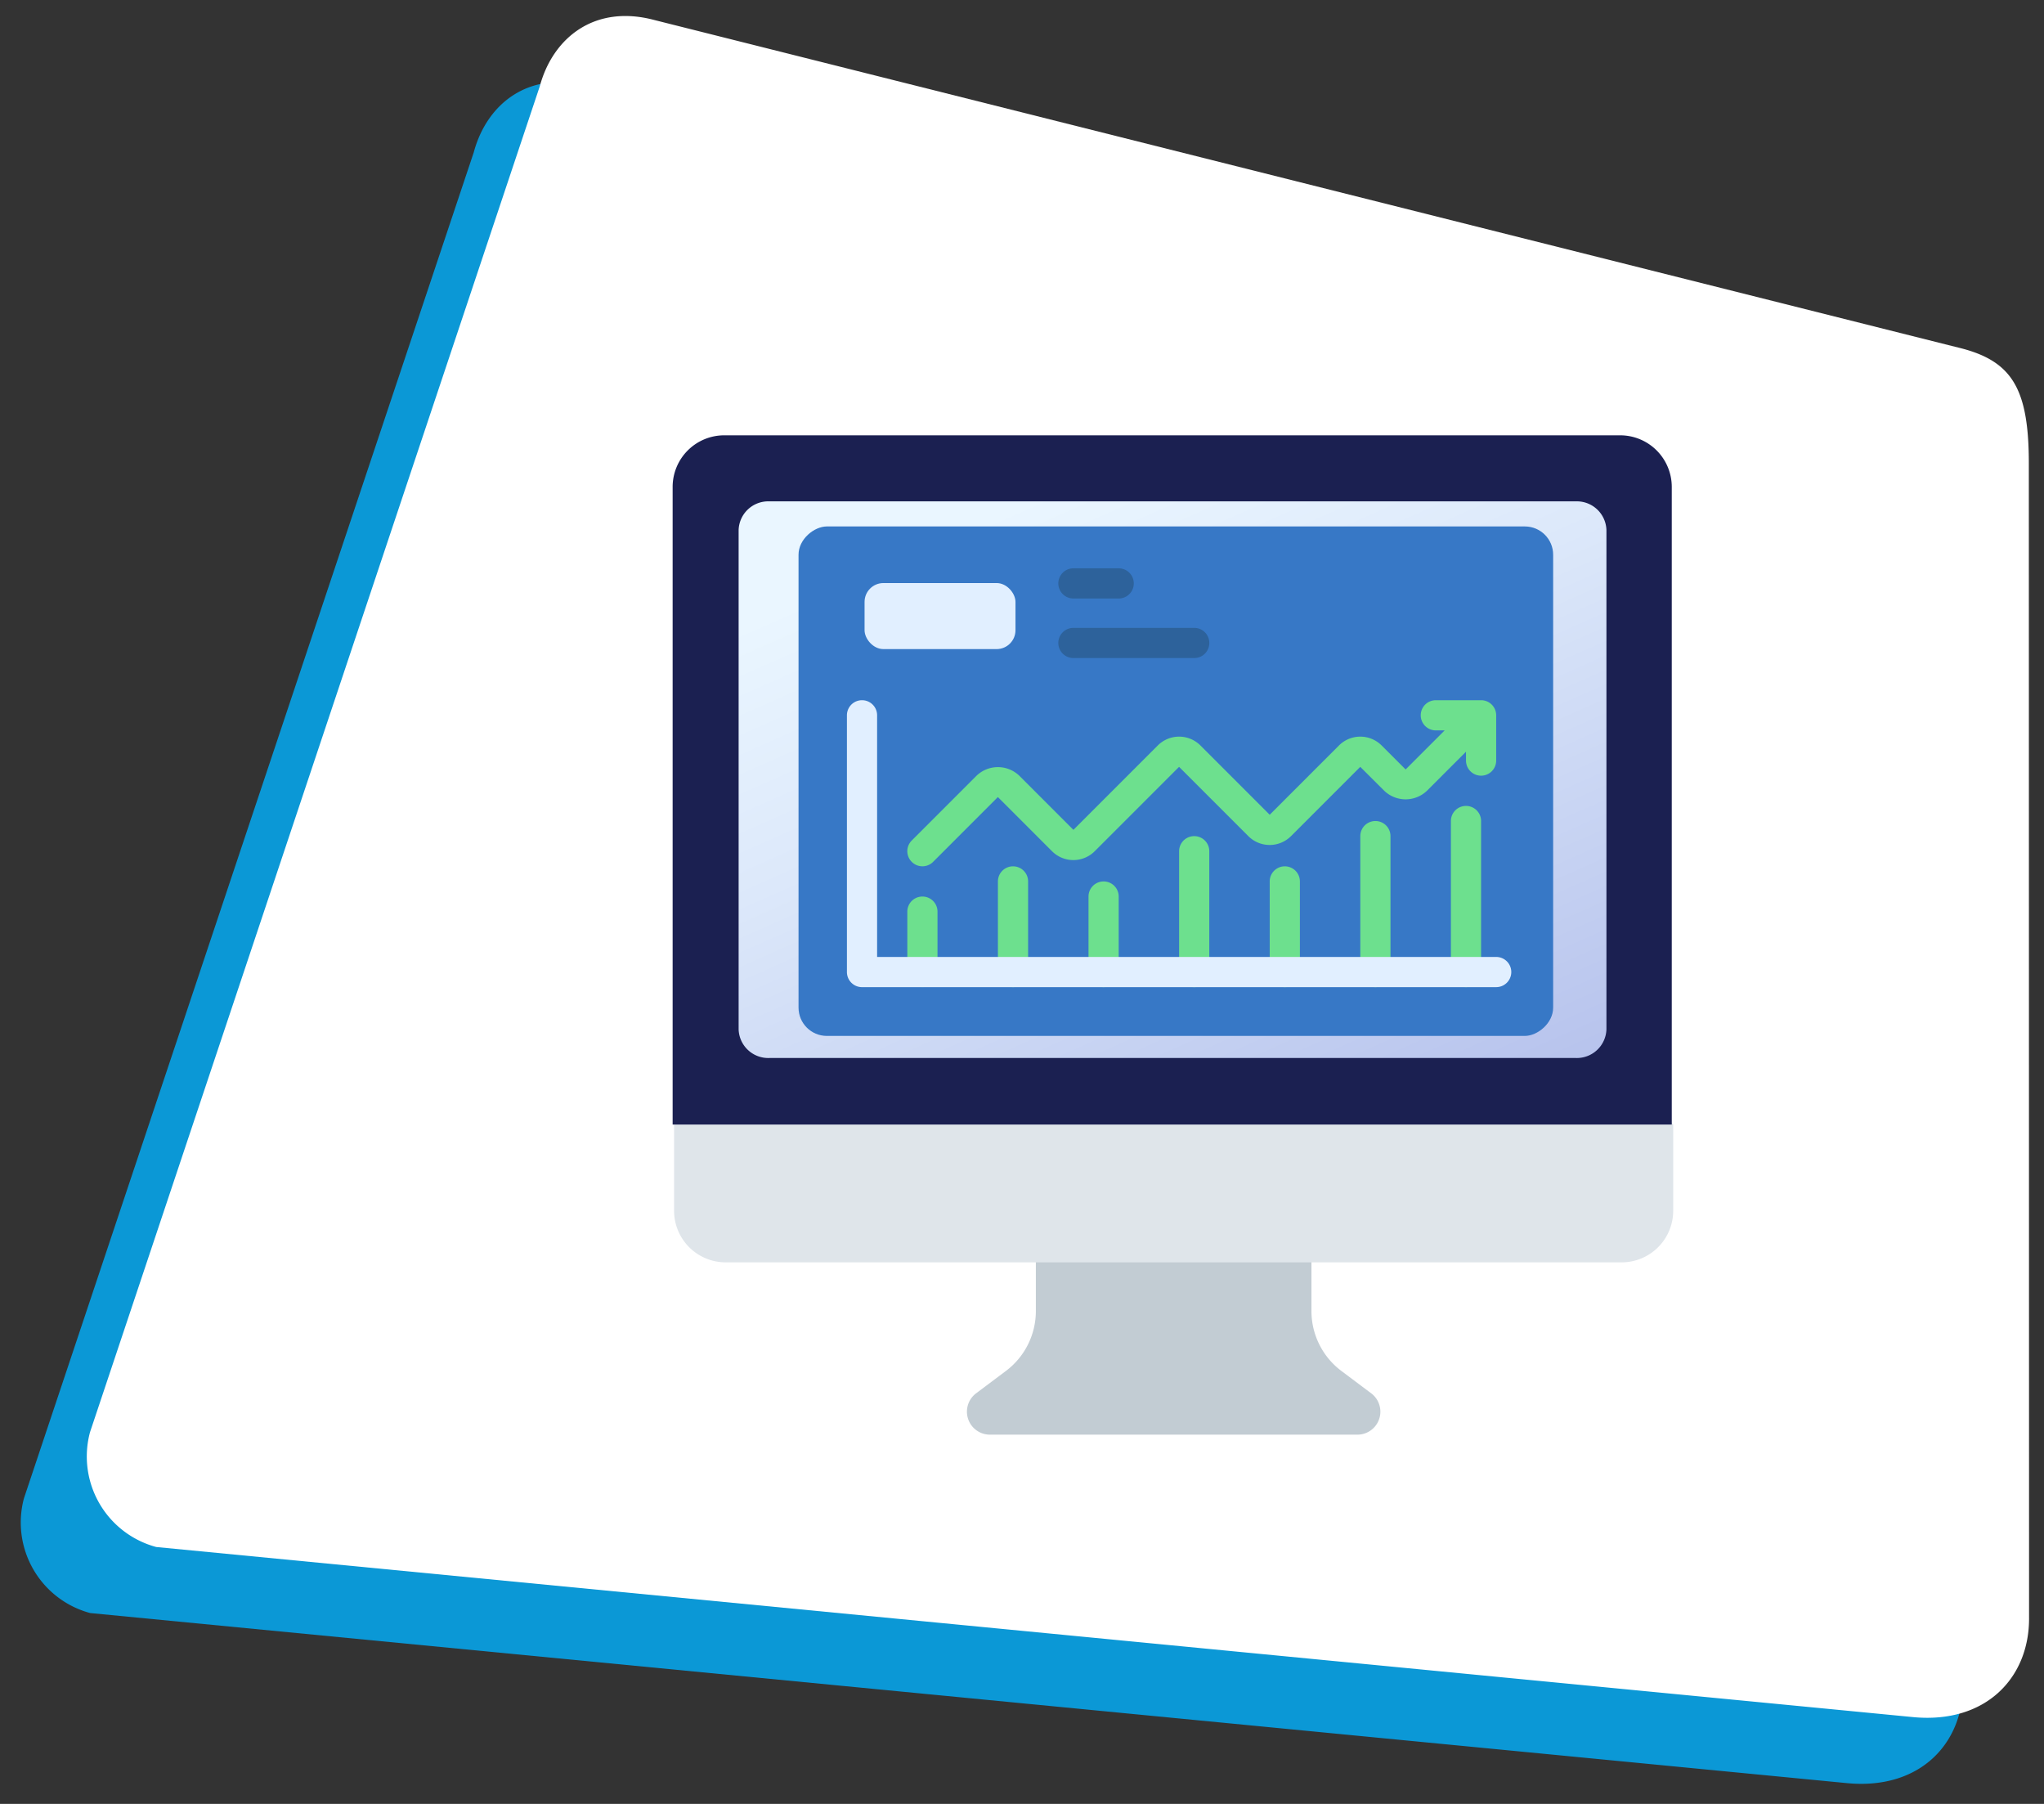
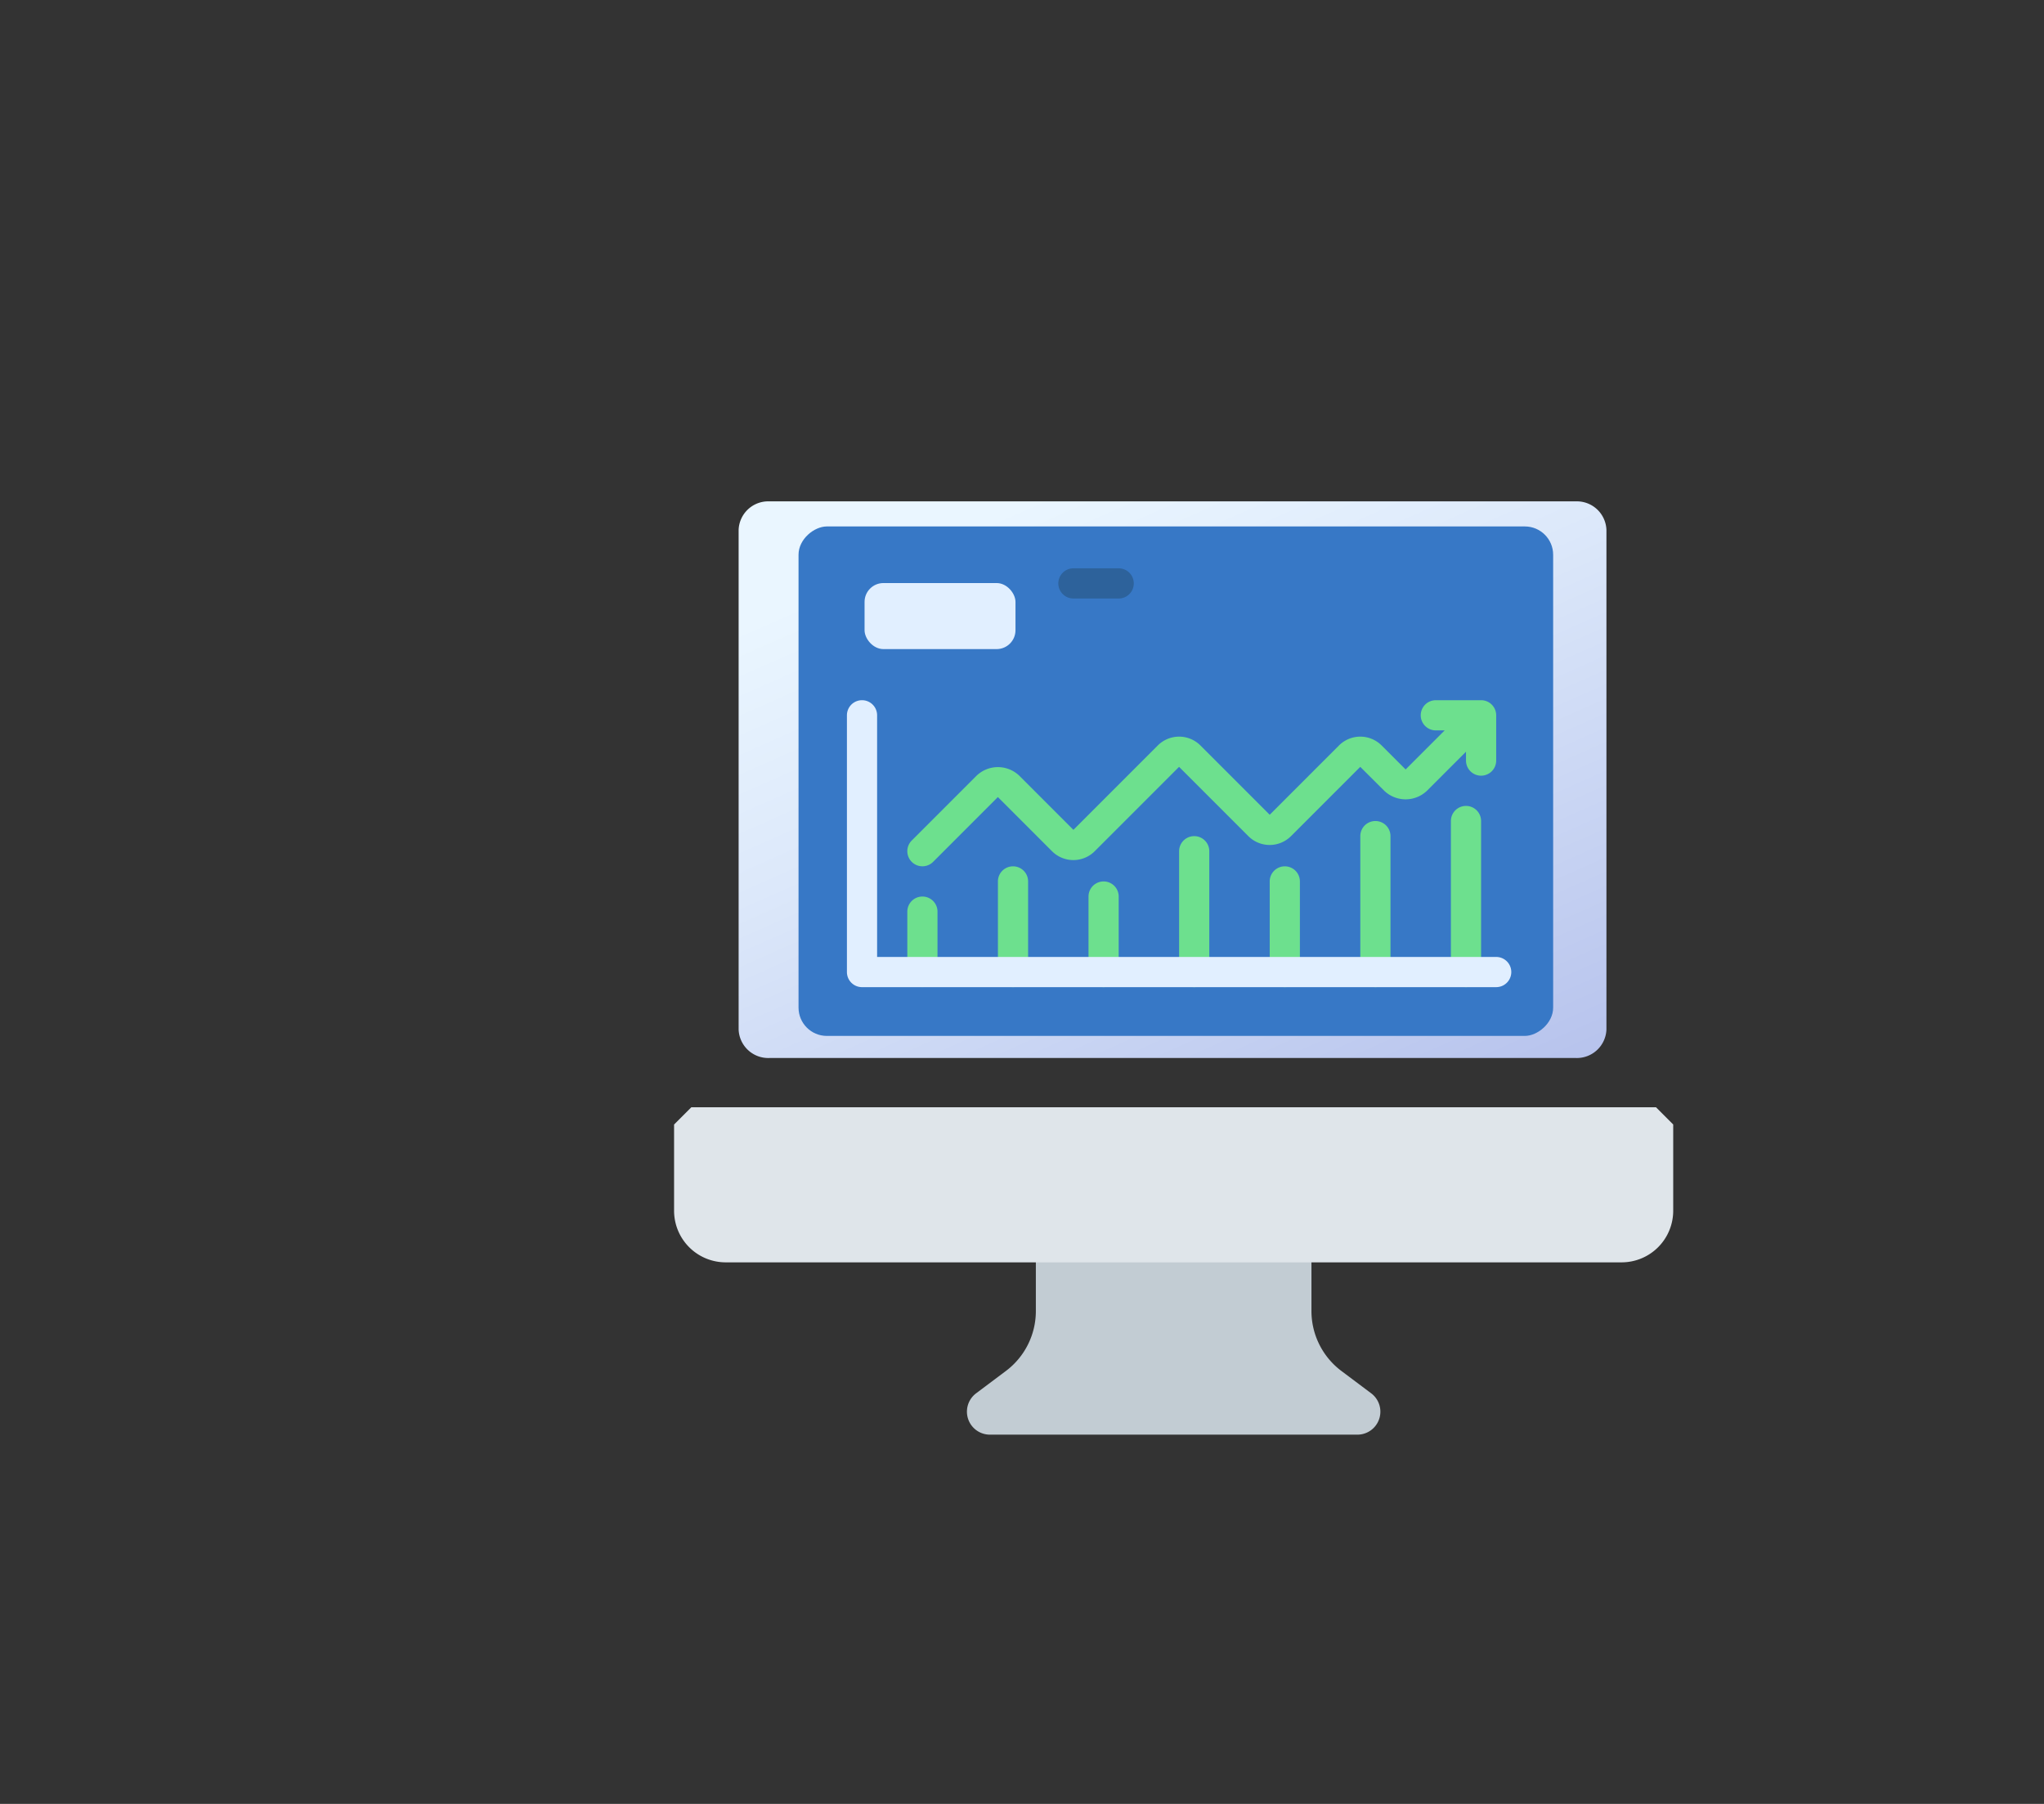
<svg xmlns="http://www.w3.org/2000/svg" id="stock-tracking-monitoring" width="216.693" height="191.201" viewBox="0 0 216.693 191.201">
  <rect x="0" y="0" width="216.693" height="191.201" fill="#333333" stroke="none" />
  <defs>
    <clipPath id="clip-path">
-       <rect y="5" width="209.693" height="184.201" fill="none" />
-     </clipPath>
+       </clipPath>
    <linearGradient id="linear-gradient" x1="0.212" y1="0.081" x2="1.106" y2="1.384" gradientUnits="objectBoundingBox">
      <stop offset="0" stop-color="#eaf6ff" />
      <stop offset="0.257" stop-color="#dce8fa" />
      <stop offset="0.742" stop-color="#b8c4ed" />
      <stop offset="1" stop-color="#a2aee6" />
    </linearGradient>
  </defs>
  <g id="Group_11142" data-name="Group 11142" transform="translate(-16.153 2)">
    <g id="Scroll_Group_1" data-name="Scroll Group 1" transform="translate(16.153 0)" clip-path="url(#clip-path)" style="isolation: isolate">
-       <path id="Path_27813" data-name="Path 27813" d="M19.043,2.272,161.987,0c5.485,0,7.91,2.389,9.932,9.932l31.729,118.245c1.628,6.076-1.554,11.94-9.089,13.248L9.932,172.255A9.932,9.932,0,0,1,0,162.323L9.112,12.2C9.112,6.926,12.425,2.272,19.043,2.272Z" transform="matrix(0.966, 0.259, -0.259, 0.966, 44.583, 0)" fill="#0b98d6" />
-     </g>
+       </g>
  </g>
  <g id="Group_11421" data-name="Group 11421" transform="translate(-9.153 -5)">
    <g id="Scroll_Group_1-2" data-name="Scroll Group 1" transform="translate(16.153 0)" clip-path="url(#clip-path)" style="isolation: isolate">
      <path id="Path_27813-2" data-name="Path 27813" d="M19.043,2.272,161.987,0c5.485,0,7.91,2.389,9.932,9.932l31.729,118.245c1.628,6.076-1.554,11.94-9.089,13.248L9.932,172.255A9.932,9.932,0,0,1,0,162.323L9.112,12.2C9.112,6.926,12.425,2.272,19.043,2.272Z" transform="matrix(0.966, 0.259, -0.259, 0.966, 44.583, 0)" fill="#fff" />
    </g>
  </g>
  <g id="Group_12662" data-name="Group 12662" transform="translate(3754.656 -8949.201)">
    <g id="Group_12663" data-name="Group 12663" transform="translate(1448.653 -102)">
      <g id="Group_12653" data-name="Group 12653" transform="translate(417 25.702)">
        <g id="dashboard" transform="translate(-5549.847 9070.639)">
          <path id="Path_35449" data-name="Path 35449" d="M54.524,47v8.815a7.933,7.933,0,0,0,3.176,6.35l3.156,2.367a2.435,2.435,0,0,1-1.461,4.383H20.435a2.435,2.435,0,0,1-1.461-4.383l3.156-2.367a7.936,7.936,0,0,0,3.176-6.35V47h29.22Z" transform="translate(14.047 38.007)" fill="#c2ccd3" />
          <path id="Path_35450" data-name="Path 35450" d="M106.922,41.826v9.131a5.471,5.471,0,0,1-5.479,5.479H6.479A5.471,5.471,0,0,1,1,50.957V41.826L2.826,40H105.1Z" transform="translate(0 32.223)" fill="#dfe5ea" />
-           <path id="Path_35451" data-name="Path 35451" d="M106.922,6.479V74.05H1V6.479A5.471,5.471,0,0,1,6.479,1h94.964A5.471,5.471,0,0,1,106.922,6.479Z" transform="translate(-0.153)" fill="#1b2051" />
          <path id="Path_35555" data-name="Path 35555" d="M135.924,102.551H50.4a3.14,3.14,0,0,1-3.24-3.028V46.579a3.14,3.14,0,0,1,3.24-3.028h85.52a3.14,3.14,0,0,1,3.24,3.028V99.523A3.14,3.14,0,0,1,135.924,102.551Z" transform="translate(-39.317 -35.551)" fill="url(#linear-gradient)" />
        </g>
      </g>
    </g>
    <g id="stock-market" transform="translate(-3674.672 8999.636)">
      <rect id="Rectangle_3728" data-name="Rectangle 3728" width="54" height="80" rx="3" transform="translate(84.672 5.364) rotate(90)" fill="#3778c6" />
      <rect id="Rectangle_3729" data-name="Rectangle 3729" width="16" height="7" rx="2" transform="translate(11.672 11.364)" fill="#e1efff" />
      <path id="Path_35585" data-name="Path 35585" d="M28.4,11.2H23.6a1.6,1.6,0,0,1,0-3.2h4.8a1.6,1.6,0,1,1,0,3.2Z" transform="translate(10.213 1.802)" fill="#2d629b" />
-       <path id="Path_35586" data-name="Path 35586" d="M36.407,15.2H23.6a1.6,1.6,0,0,1,0-3.2H36.407a1.6,1.6,0,0,1,0,3.2Z" transform="translate(10.213 4.114)" fill="#2d629b" />
      <g id="Group_12662-2" data-name="Group 12662" transform="translate(16.205 23.781)">
        <path id="Path_35587" data-name="Path 35587" d="M13.6,39.6A1.6,1.6,0,0,1,12,38V31.6a1.6,1.6,0,1,1,3.2,0V38A1.6,1.6,0,0,1,13.6,39.6Z" transform="translate(-12 -9.19)" fill="#6de08e" />
        <path id="Path_35588" data-name="Path 35588" d="M19.6,40.806a1.6,1.6,0,0,1-1.6-1.6V29.6a1.6,1.6,0,0,1,3.2,0v9.6A1.6,1.6,0,0,1,19.6,40.806Z" transform="translate(-8.395 -10.392)" fill="#6de08e" />
        <path id="Path_35589" data-name="Path 35589" d="M25.6,40.205A1.6,1.6,0,0,1,24,38.6v-8a1.6,1.6,0,1,1,3.2,0v8A1.6,1.6,0,0,1,25.6,40.205Z" transform="translate(-4.791 -9.791)" fill="#6de08e" />
        <path id="Path_35590" data-name="Path 35590" d="M31.6,42.008a1.6,1.6,0,0,1-1.6-1.6V27.6a1.6,1.6,0,1,1,3.2,0V40.407A1.6,1.6,0,0,1,31.6,42.008Z" transform="translate(-1.186 -11.593)" fill="#6de08e" />
        <path id="Path_35591" data-name="Path 35591" d="M37.6,40.806a1.6,1.6,0,0,1-1.6-1.6V29.6a1.6,1.6,0,1,1,3.2,0v9.6A1.6,1.6,0,0,1,37.6,40.806Z" transform="translate(2.418 -10.392)" fill="#6de08e" />
        <path id="Path_35592" data-name="Path 35592" d="M43.6,42.608a1.6,1.6,0,0,1-1.6-1.6V26.6a1.6,1.6,0,0,1,3.2,0V41.008A1.6,1.6,0,0,1,43.6,42.608Z" transform="translate(6.023 -12.194)" fill="#6de08e" />
        <path id="Path_35593" data-name="Path 35593" d="M49.6,43.209a1.6,1.6,0,0,1-1.6-1.6V25.6a1.6,1.6,0,1,1,3.2,0V41.608A1.6,1.6,0,0,1,49.6,43.209Z" transform="translate(9.627 -12.795)" fill="#6de08e" />
        <path id="Path_35594" data-name="Path 35594" d="M72.829,17h-4.8a1.6,1.6,0,1,0,0,3.2h.938l-4.14,4.14L62.286,21.8a3.2,3.2,0,0,0-4.527,0l-7.341,7.341L43.077,21.8a3.2,3.2,0,0,0-4.527,0l-8.942,8.942L23.868,25a3.277,3.277,0,0,0-4.527,0l-6.872,6.872a1.6,1.6,0,1,0,2.264,2.264L21.6,27.267l5.74,5.74a3.2,3.2,0,0,0,4.527,0l8.942-8.942,7.341,7.341a3.2,3.2,0,0,0,4.527,0l7.341-7.341L62.561,26.6a3.277,3.277,0,0,0,4.527,0l4.14-4.14V23.4a1.6,1.6,0,0,0,3.2,0V18.6a1.6,1.6,0,0,0-1.6-1.6Z" transform="translate(-12 -17)" fill="#6de08e" />
      </g>
      <path id="Path_35595" data-name="Path 35595" d="M76.832,47.414H9.6a1.6,1.6,0,0,1-1.6-1.6V18.6a1.6,1.6,0,0,1,3.2,0V44.213H76.832a1.6,1.6,0,0,1,0,3.2Z" transform="translate(1.802 6.781)" fill="#e1efff" />
    </g>
  </g>
</svg>